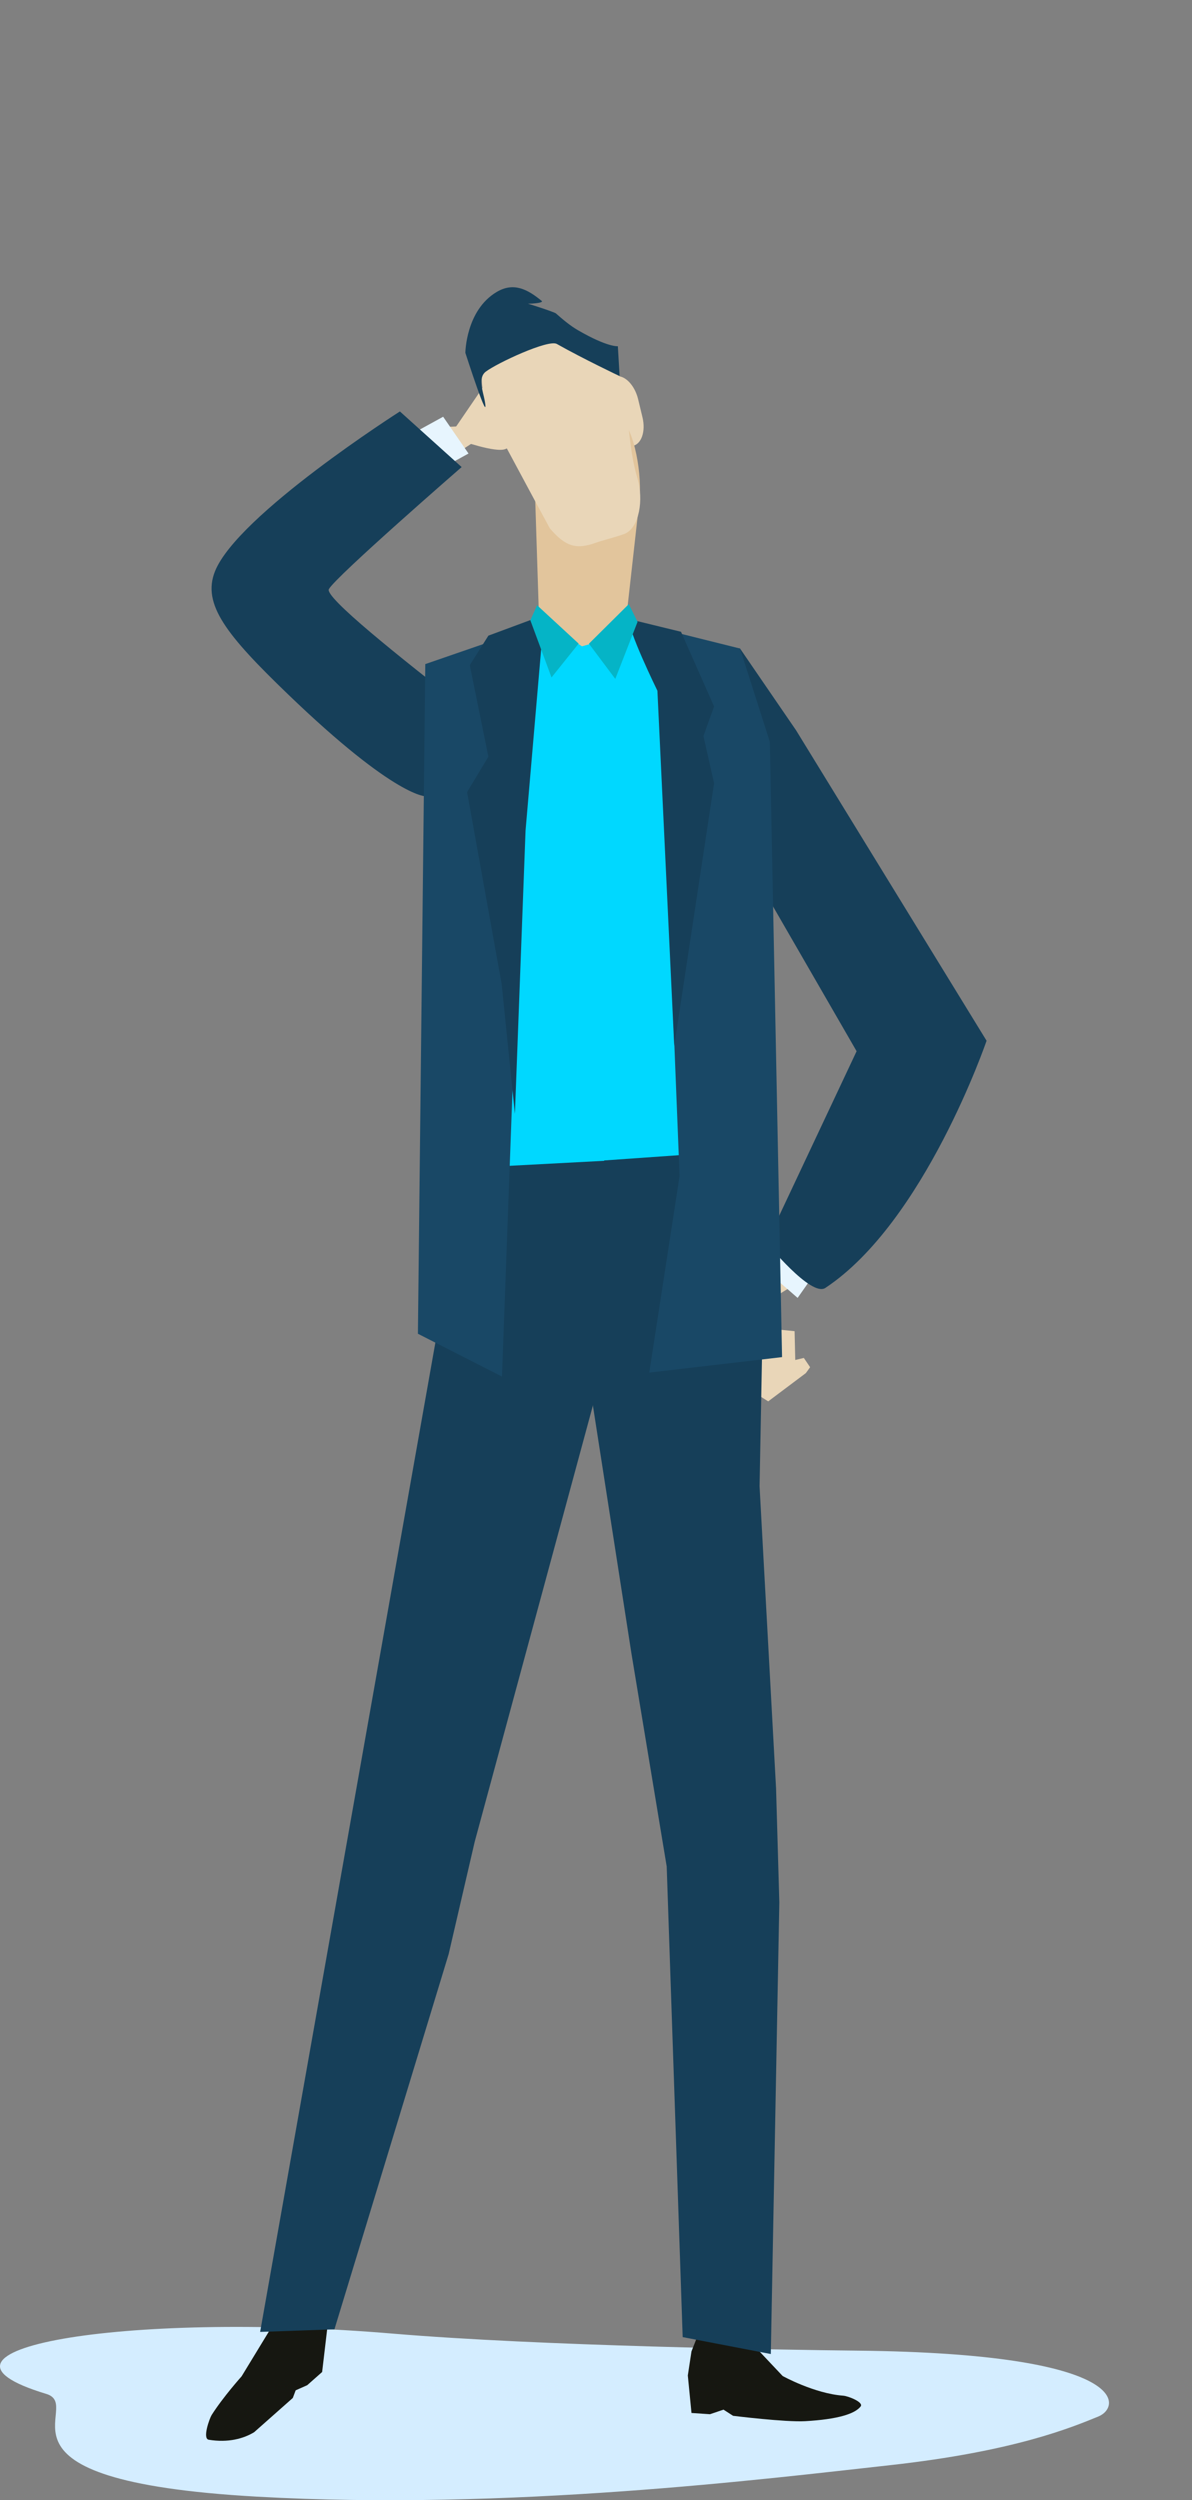
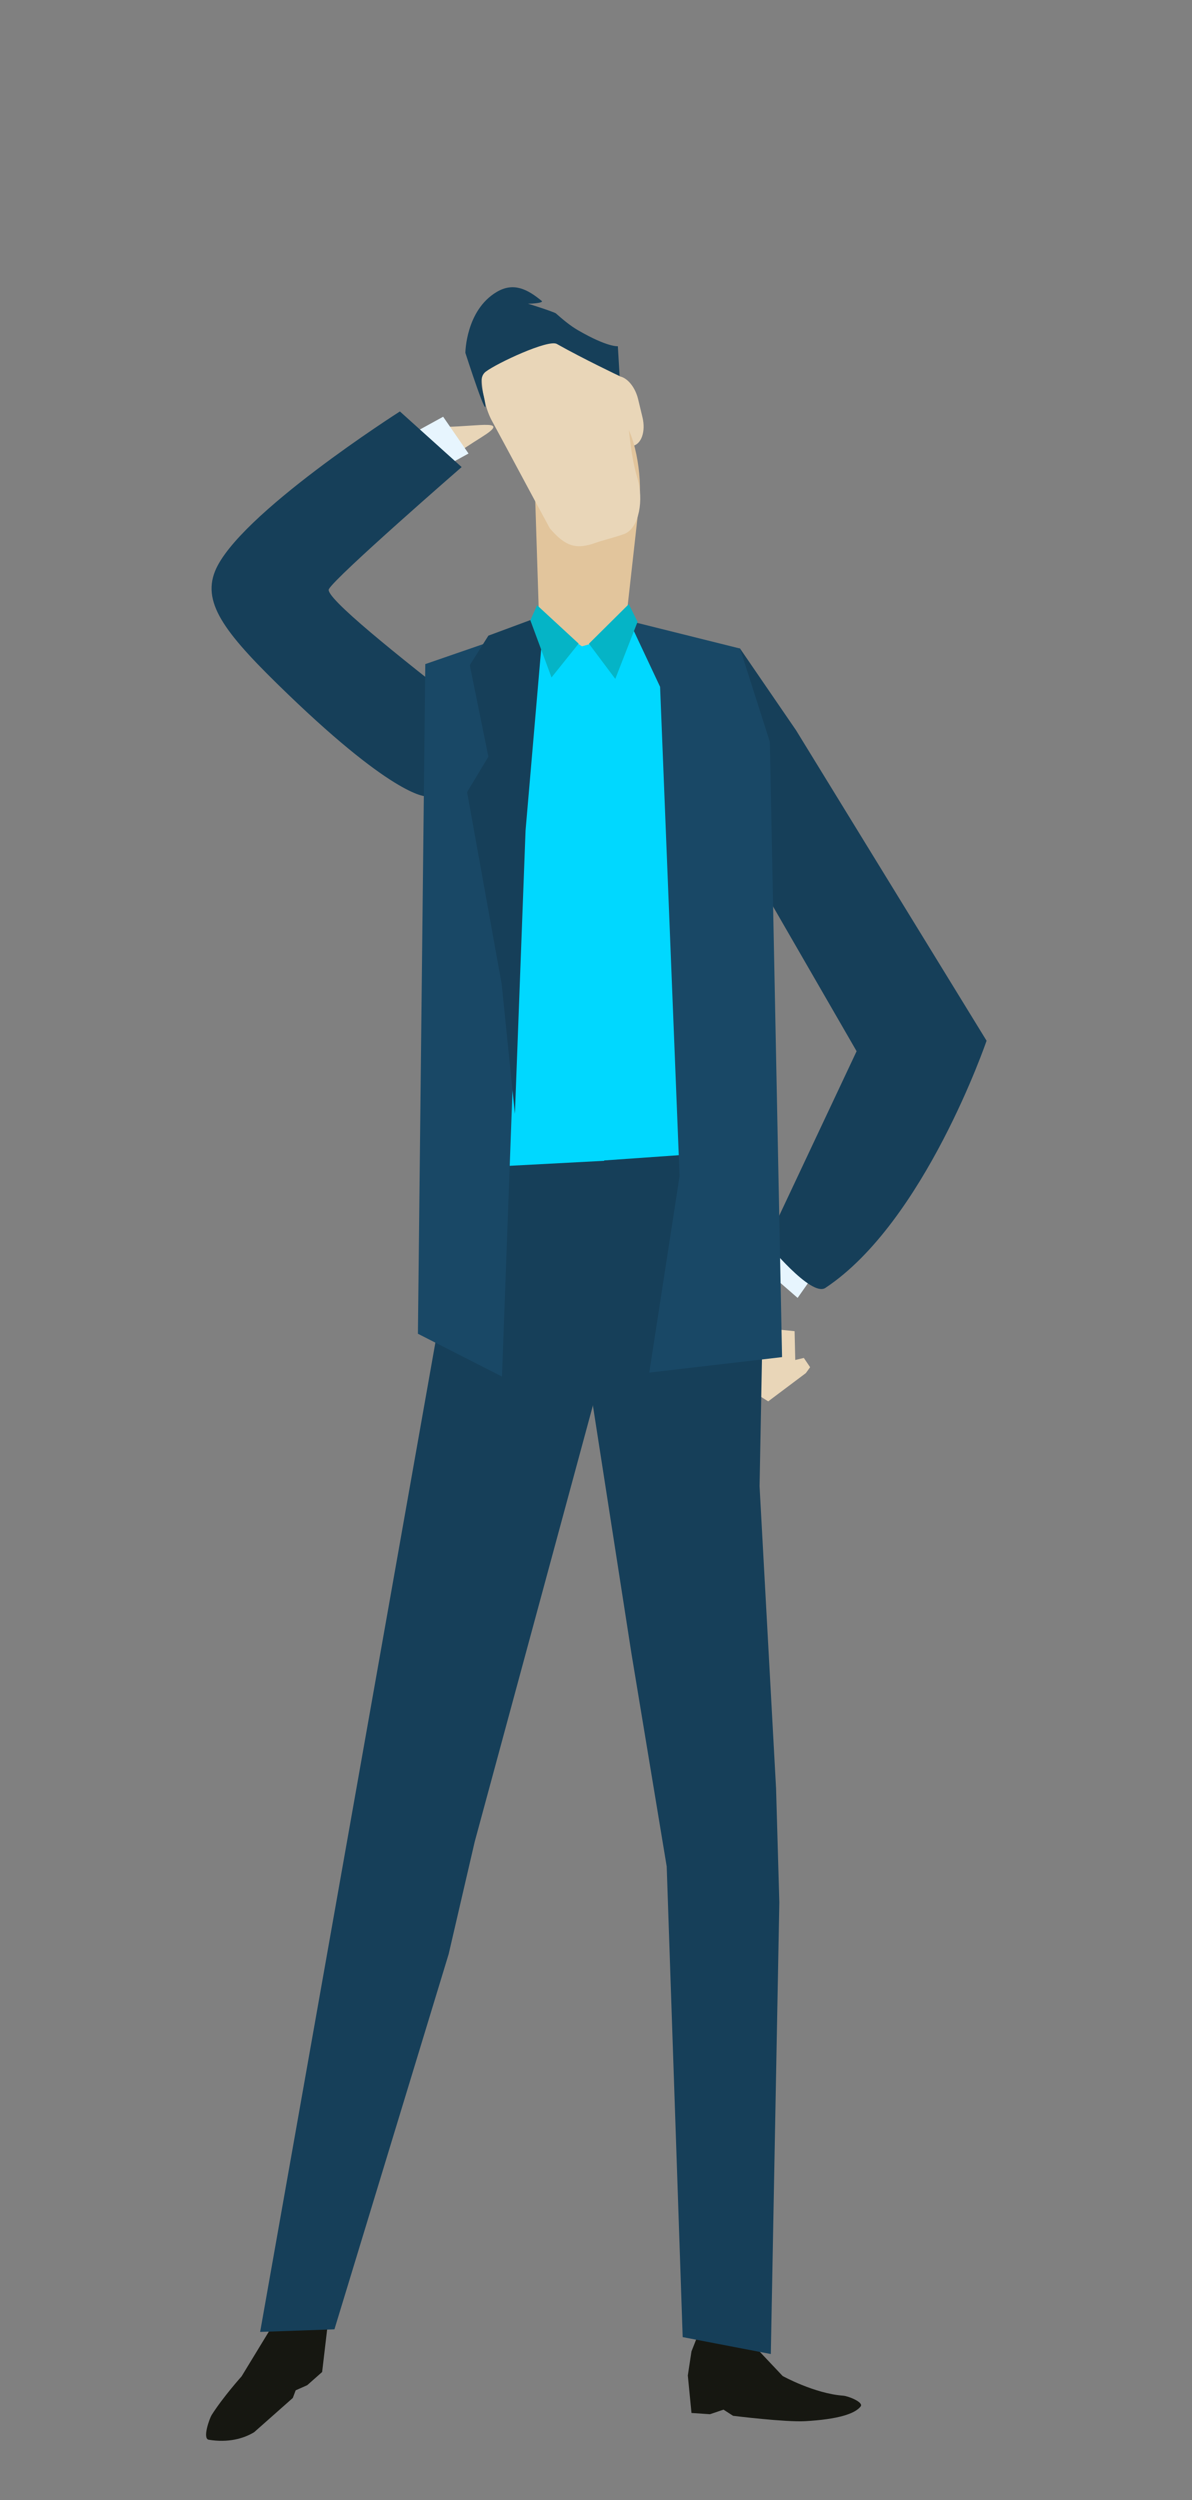
<svg xmlns="http://www.w3.org/2000/svg" id="a" viewBox="0 0 141.323 296.352">
  <rect x="0" y="0" width="141.323" height="296.352" fill="#808080" stroke="none" />
  <defs>
    <style>.b{fill:#00d8ff;}.c{fill:#e7f5fe;}.d{fill:#e9d6b8;}.e{fill:#ff6c00;}.f{fill:#e2c59c;}.g{fill:#d4edff;}.h{fill:#161711;}.i{fill:#163f59;}.j{fill:#05b4c6;}.k{fill:#194866;}</style>
  </defs>
-   <path class="g" d="M101.768,278.625c-9.222-.1-37.798-.554-55.144-2.016-32.164-2.712-58.413,1.931-41.145,7.139,4.825,1.455-9.052,10.265,24.991,12.182,29.884,1.683,60.331-2.105,75.068-3.733,14.737-1.629,21.531-4.483,24.685-5.769,2.774-1.132,3.78-7.455-28.455-7.803Z" />
+   <path class="g" d="M101.768,278.625Z" />
  <g>
    <g>
      <polyline class="d" points="91.079 166.104 95.542 162.754 96.046 162.056 95.304 160.957 94.285 161.198 94.207 157.785 89.218 157.285 86.601 156.213 89.637 165.201" />
-       <path class="d" d="M101.847,131.23l-15.185,24.566s.872,3.287,2.098,1.379c.146-.227-.729-.823,.253-1.55,3.976-2.926,13.457-7.754,16.786-11.991,4.363-5.574,7.289-11.915,7.289-11.915l-11.24-.49Z" />
      <polygon class="c" points="94.565 153.841 89.761 149.663 93.905 143.782 98.704 147.959 94.565 153.841" />
      <path class="i" d="M87.322,99.945l14.237,24.657-10.678,22.683s5.27,6.5,6.972,5.374c11.765-7.788,19.115-29.3,19.115-29.3l-22.586-36.796-6.643-9.692c-8.388-1.164-2.936,25.731-.417,23.073Z" />
    </g>
    <path class="d" d="M42.319,63.801s4.479-5.525,14.787-11.988c3.48-2.181-.168-1.278-4.306-1.216-4.142,.059-10.811,6.696-15.733,13.068-4.345,5.626,5.252,.136,5.252,.136Z" />
-     <path class="d" d="M54.503,52.181s4.294,1.545,5.444,1.036c1.146-.507,5.194-2.612,5.194-2.612l.974-.62s-.255-1.295-2.956,.143c-2.699,1.442-1.862,.125-1.862,.125l1.824-2.105,1.996-2.725,1.071-1.111s.664-.589,.677-.846c.031-.746-.658-.509-.658-.509l-4.618,4.011,3.024-4.7s.265-.653-.073-.901c-.322-.231-.461-.04-.461-.04l-4.936,4.604,1.229-2.58s.24-.652-.078-.903c-.349-.275-.433-.356-.433-.356l-6.387,9.351,1.031,.739Z" />
    <polygon class="c" points="48.683 51.514 52.539 49.396 55.547 53.757 51.689 55.879 48.683 51.514" />
    <path class="i" d="M50.568,94.393s-3.503,.346-16.458-12.132c-7.239-6.973-10.179-10.635-8.622-14.541,2.673-6.698,21.925-18.95,21.925-18.95l7.319,6.592s-14.909,12.958-15.741,14.468c-.524,.944,8.137,7.877,16.976,14.756,0,0-4.388,9.123-5.399,9.806Z" />
    <path class="d" d="M72.308,50.152c.407,1.693,1.606,2.904,2.671,2.712h0c1.069-.191,1.601-1.722,1.189-3.418l-.513-2.132c-.411-1.69-1.606-2.904-2.677-2.711h0c-1.065,.197-1.595,1.721-1.185,3.418l.516,2.132Z" />
    <path class="f" d="M63.901,73.108c.105,2.888,1.396,5.448,2.856,5.645,1.388,.066,2.775,.134,4.165,.205,1.469-.051,2.958-2.477,3.289-5.343,.526-4.728,1.06-9.455,1.588-14.185,.341-2.834-.431-8.595-2.582-10.393-1.969-1.598-4.288-1.713-6.378-.309-2.285,1.576-3.513,7.242-3.396,10.095,.156,4.763,.307,9.525,.458,14.286Z" />
    <path class="d" d="M65.183,62.615c1.905,2.254,3.164,2.408,4.995,1.873,1.701-.603,2.183-.612,3.882-1.213,1.75-.73,2.257-4.072,1.525-6.548-1.227-4.08-.898-8.069-2.123-12.146-.707-2.457-2.579-4.057-5.872-4.497-2.999-.371-7.18-2.058-9.138,.054-2.126,2.356-1.38,7.518-.109,9.78,2.058,3.783,4.781,8.915,6.841,12.697Z" />
    <path class="i" d="M73.253,41.038l.208,3.543s-4.257-2.017-7.446-3.813c-1.008-.566-7.062,2.259-8.41,3.276-.979,.736-.345,2.341-.153,3.357,.684,3.636-2.278-5.578-2.278-5.578,0,0,.041-5.029,3.702-7.209,2.017-1.206,3.677-.321,5.35,1.056,.389,.323-2.66,.452-2.255,.181,.102-.068,3.766,1.141,3.93,1.291,.829,.731,1.687,1.457,2.624,2,3.54,2.051,4.729,1.895,4.729,1.895Z" />
    <path class="h" d="M38.799,269.671l.01,6.242-.616,5.24-1.766,1.564-1.372,.609-.339,.904-4.585,4.061c-1.26,.763-3.092,1.272-5.384,.892-.777-.131,.107-2.551,.344-2.928,1.374-2.161,3.552-4.585,3.552-4.585l3.386-5.559,3.781-6.921,2.99,.482Z" />
    <path class="h" d="M83.006,276.108l-1.023,2.598-.436,2.859,.436,4.446,2.19,.148,1.606-.543,1.135,.731s6.232,.772,8.546,.638c3.832-.22,5.891-.857,6.58-1.749,.377-.497-1.464-1.229-2.063-1.274-3.435-.253-7.186-2.332-7.186-2.332l-3.065-3.247-.731-2.435-5.988,.159Z" />
    <path class="b" d="M51.286,79.893l13.223-6.3,4.486,3.019,8.105-2.317s9.448,6.298,10.393,6.298c.945,0-.312,58.787-.312,58.787l-23.928,8.4-9.131-6.649-2.836-61.238Z" />
    <polygon class="i" points="55.282 138.456 30.842 276.402 39.651 276.096 53.194 231.616 56.28 218.308 70.542 165.678 74.15 137.457 55.282 138.456" />
    <polygon class="i" points="80.939 277.019 79.044 221.235 74.864 195.993 69.473 161.317 71.634 137.548 90.808 136.198 90.054 176.168 92.01 211.98 92.397 225.504 91.388 279.024 80.939 277.019" />
    <polygon class="k" points="59.513 163.164 62.31 87.194 64.198 73.96 50.422 78.716 49.547 158.09 59.513 163.164" />
    <polygon class="k" points="74.586 73.592 78.26 81.408 80.572 139.395 76.978 162.694 92.721 160.859 91.272 87.932 87.739 76.871 74.586 73.592" />
    <polygon class="i" points="59.477 116.637 55.379 93.891 57.903 89.691 55.698 78.84 57.903 75.344 64.51 72.894 62.31 98.437 61.048 132.03 59.477 116.637" />
-     <path class="i" d="M74.615,73.391c-.314,1.05,3.328,8.485,3.328,8.485l1.995,42.107,4.724-31.144-1.262-5.596,1.262-3.501-3.922-8.856-6.125-1.495Z" />
    <polygon class="j" points="68.603 76.286 65.387 80.3 62.877 73.52 63.677 71.739 68.603 76.286" />
    <polygon class="j" points="74.552 71.606 69.823 76.298 72.949 80.471 75.588 73.708 74.552 71.606" />
  </g>
</svg>